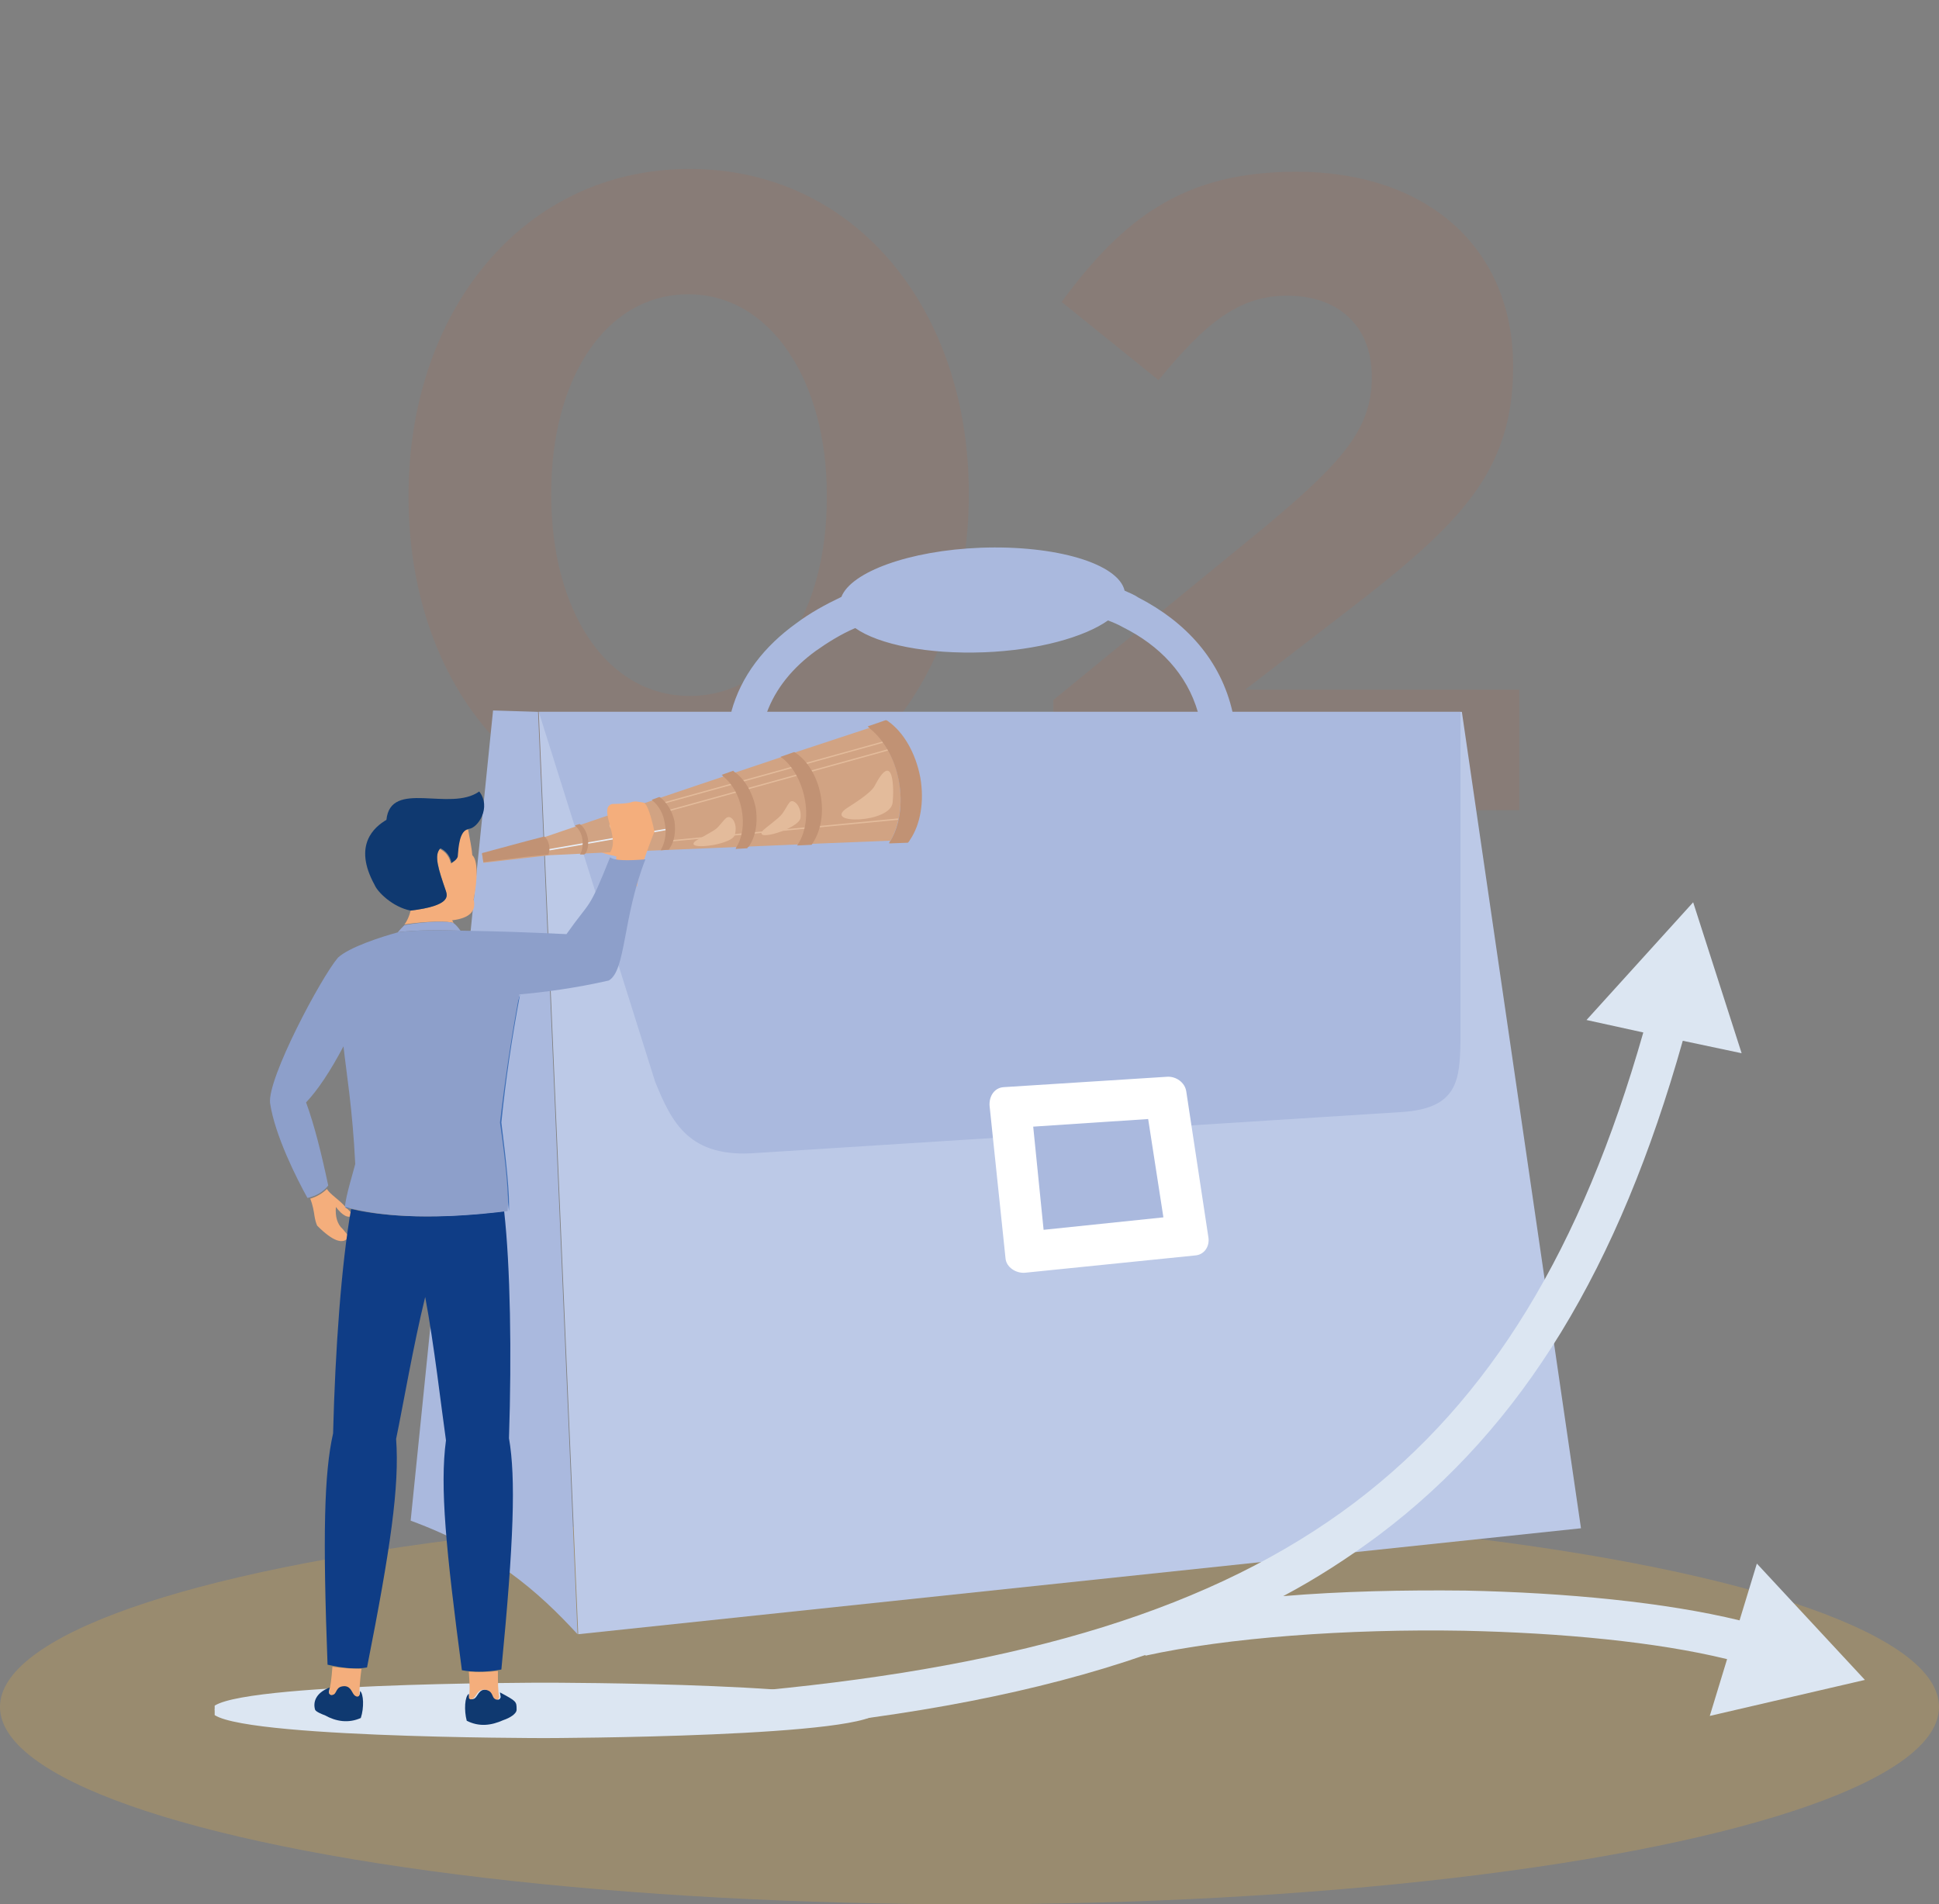
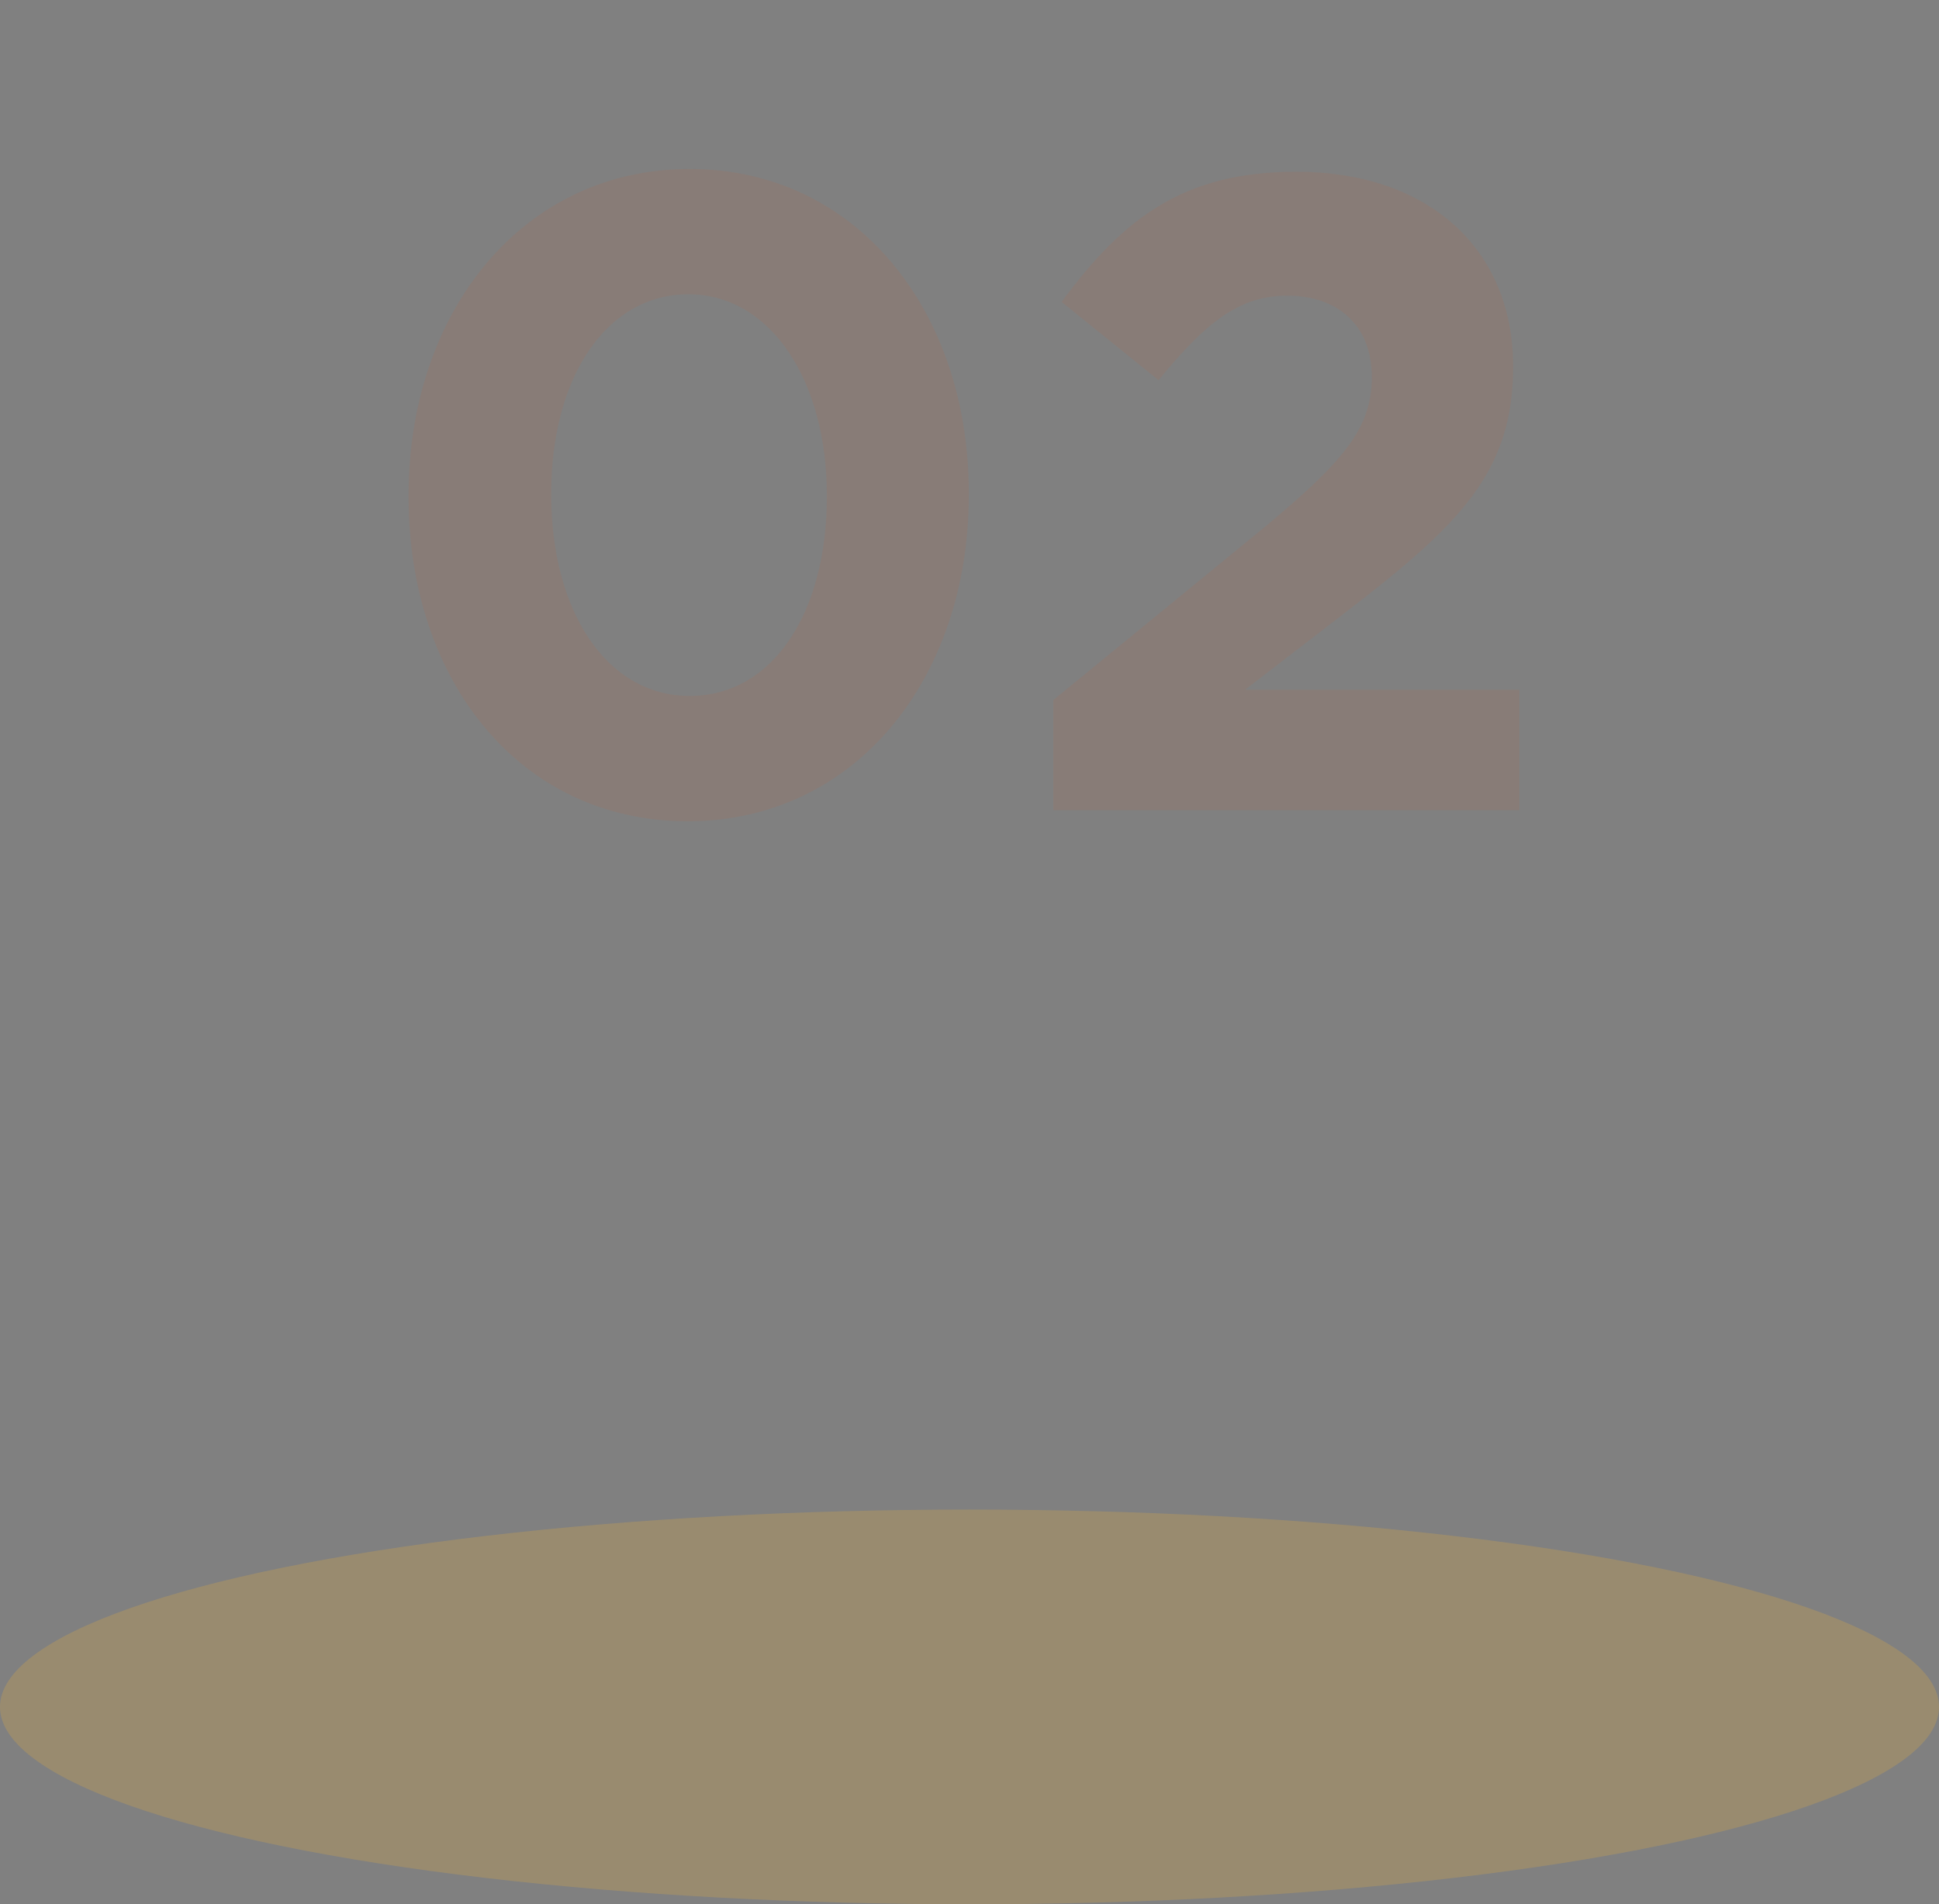
<svg xmlns="http://www.w3.org/2000/svg" xmlns:xlink="http://www.w3.org/1999/xlink" version="1.1" id="Layer_1" x="0px" y="0px" viewBox="0 0 280 275" style="enable-background:new 0 0 280 275;" xml:space="preserve">
  <rect x="0" y="0" width="280" height="275" fill="#808080" stroke="none" />
  <style type="text/css">
	.st0{opacity:7.000000e-02;fill:#FC5400;enable-background:new    ;}
	.st1{opacity:0.2;fill:#FFB931;enable-background:new    ;}
	.st2{clip-path:url(#SVGID_00000004518912372417980580000002066810280198214298_);}
	.st3{fill-rule:evenodd;clip-rule:evenodd;fill:#DCE6F2;}
	.st4{fill:#DCE6F2;}
	.st5{fill-rule:evenodd;clip-rule:evenodd;fill:#BCC9E7;}
	.st6{fill-rule:evenodd;clip-rule:evenodd;fill:#AAB9DE;}
	.st7{fill-rule:evenodd;clip-rule:evenodd;fill:#FFFFFF;}
	.st8{fill-rule:evenodd;clip-rule:evenodd;fill:#F4AE7C;}
	.st9{fill-rule:evenodd;clip-rule:evenodd;fill:#D1A383;}
	.st10{fill-rule:evenodd;clip-rule:evenodd;fill:#E3BB9B;}
	.st11{fill-rule:evenodd;clip-rule:evenodd;fill:#E9EFF8;}
	.st12{fill-rule:evenodd;clip-rule:evenodd;fill:#C19274;}
	.st13{fill-rule:evenodd;clip-rule:evenodd;fill:#0F3970;}
	.st14{fill-rule:evenodd;clip-rule:evenodd;fill:#99A9D4;}
	.st15{fill-rule:evenodd;clip-rule:evenodd;fill:#0F3D86;}
	.st16{fill-rule:evenodd;clip-rule:evenodd;fill:#406FB5;}
	.st17{fill-rule:evenodd;clip-rule:evenodd;fill:#8D9FCA;}
</style>
  <path class="st0" d="M99.3,118.6C75,118.6,59,98.2,59,71.8v-0.3c0-26.4,16.4-47.1,40.6-47.1c24,0,40.3,20.4,40.3,46.8v0.3  C139.9,97.9,123.6,118.6,99.3,118.6z M99.6,100.5c12.1,0,19.8-12.2,19.8-28.7v-0.3c0-16.5-8.1-29-20-29S79.6,54.6,79.6,71.2v0.3  C79.6,88.1,87.5,100.5,99.6,100.5z M152.1,117v-15.9l30.3-24.8c11.3-9.4,15.7-14.3,15.7-21.8c0-7.7-5.1-11.8-12.2-11.8  c-7,0-11.8,3.9-18.6,12.2l-14-11.3c9-12.2,17.7-18.8,33.9-18.8c18.9,0,31.3,11,31.3,28.1V53c0,15.2-7.8,22.8-23.9,35.2l-14.8,11.4  h39.6V117H152.1z" />
  <ellipse class="st1" cx="140" cy="246.5" rx="140" ry="28.5" />
  <g>
    <defs>
-       <rect id="SVGID_1_" x="31" y="75" width="239" height="176" />
-     </defs>
+       </defs>
    <clipPath id="SVGID_00000085240485218160033130000008919568787569978528_">
      <use xlink:href="#SVGID_1_" style="overflow:visible;" />
    </clipPath>
    <g style="clip-path:url(#SVGID_00000085240485218160033130000008919568787569978528_);">
      <path class="st3" d="M78.7,250.5c26.3,0,47.7-1.6,47.7-3.6c0-2-21.4-3.6-47.7-3.6c-26.3,0-47.7,1.6-47.7,3.6    C31,248.9,52.4,250.5,78.7,250.5z" />
      <path class="st4" d="M78.7,251c-0.5,0-48.2,0-48.2-4c0-4,47.7-4,48.2-4s48.2,0,48.2,4C126.8,250.9,79.1,251,78.7,251z M31.4,246.9    c1.4,1.3,18.2,3.1,47.2,3.1c29,0,45.8-1.8,47.2-3.1c-1.4-1.3-18.2-3.1-47.2-3.1C49.6,243.8,32.8,245.6,31.4,246.9z" />
      <path class="st5" d="M77.8,102.8L83.5,236l144.8-15.3l-17.2-117.9H77.8z" />
      <path class="st6" d="M59.3,219.6c11.7,4.3,18.4,10.2,24.1,16.4l-5.7-133.2l-6.5-0.2L59.3,219.6z" />
      <path class="st6" d="M77.8,102.8l16.8,53.4c2.4,5.9,4.9,11.1,14.7,10.3l93-5.9c8.3-0.5,8.5-4.7,8.6-10.4v-47.4H77.8z" />
      <path class="st7" d="M144.9,157l23.6-1.5c1.3-0.1,2.6,0.8,2.8,2.1l3.2,21.1c0.2,1.3-0.6,2.5-1.9,2.6l-24.6,2.5    c-1.3,0.1-2.7-0.8-2.8-2.1l-2.3-22C142.8,158.3,143.6,157.1,144.9,157L144.9,157z" />
      <path class="st6" d="M149.2,162.7l1.5,14.9l17.3-1.8l-2.2-14.2L149.2,162.7z" />
      <path class="st6" d="M105.6,102.8c1.4-5.2,4.8-9.5,9.4-12.8c2-1.5,4.2-2.7,6.5-3.8c1.4-3.6,9.8-6.7,20.1-7.1    c10.9-0.4,19.9,2.3,20.8,6.2c0.7,0.3,1.4,0.6,2,1c6.8,3.5,11.9,9,13.6,16.6h-5c-1.6-5.6-5.6-9.7-10.8-12.3c-0.7-0.4-1.4-0.7-2.2-1    c-3.4,2.4-10.1,4.3-17.9,4.6c-8.1,0.3-15.2-1.1-18.6-3.5c-2.1,0.9-4,2.1-5.7,3.3c-3.3,2.4-5.8,5.4-7.1,9L105.6,102.8L105.6,102.8z    " />
      <path class="st3" d="M110.2,244.1c37.4-3.6,65-11.7,85.4-27.1c19.7-14.9,32.8-36.7,41.7-67.9l-8.2-1.8l7.7-8.5l7.7-8.5l3.5,10.9    l3.5,10.9l-8.5-1.8c-9.2,32.7-23,55.7-43.9,71.4c-4.3,3.2-8.9,6.2-13.8,8.8c8.3-0.7,17.4-0.9,26.3-0.8c14.6,0.3,28.9,1.7,39.6,4.3    l2.5-8.2l7.8,8.4l7.8,8.4l-11.2,2.6l-11.2,2.6l2.5-8.2c-10.2-2.5-24-3.8-38-4.1c-16.9-0.3-34.2,1-46,3.6l0-0.1    c-15.6,5.4-33.7,8.8-54.8,10.8L110.2,244.1L110.2,244.1z" />
      <path class="st8" d="M89.2,123.7c-2-0.4-2.5-0.6-2.6-0.9s1-1.4,1.9-1.3C89.5,121.7,89.9,123.2,89.2,123.7z" />
      <path class="st9" d="M129.8,112.7c-0.6-3.3-2.2-6-4.2-7.6l-9.4,3.1l-15.8,5.3l-13.6,4.6l-7.9,2.7l-9.3,2.5l0.1,0.6l0.1,0.7    l9.6-1.1l8.3-0.4l14.4-0.6l16.6-0.7l9.9-0.4C129.9,119.1,130.4,116,129.8,112.7L129.8,112.7z" />
      <path class="st10" d="M127.4,107.1c0,0,0.1,0,0.1,0.1c0,0,0,0.1-0.1,0.1l-31.3,8.7c-0.1,0-0.1,0-0.1-0.1c0,0,0-0.1,0.1-0.1    L127.4,107.1L127.4,107.1z" />
      <path class="st10" d="M128.2,108.2c0.1,0,0.1,0,0.1,0.1c0,0,0,0.1-0.1,0.1l-31.4,8.7c0,0-0.1,0-0.1-0.1c0-0.1,0-0.1,0.1-0.1    L128.2,108.2z" />
      <path class="st10" d="M129.6,118.2c0.1,0,0.1,0,0.1,0.1c0,0.1,0,0.1-0.1,0.1l-32.4,3.1c-0.1,0-0.1,0-0.1-0.1c0-0.1,0-0.1,0.1-0.1    L129.6,118.2z" />
-       <path class="st11" d="M96.1,119.7c0.1,0,0.1,0,0.1,0.1c0,0.1,0,0.1-0.1,0.1l-16.7,2.9c-0.1,0-0.1,0-0.1-0.1c0-0.1,0-0.1,0.1-0.1    L96.1,119.7z" />
+       <path class="st11" d="M96.1,119.7c0.1,0,0.1,0,0.1,0.1c0,0.1,0,0.1-0.1,0.1l-16.7,2.9c-0.1,0-0.1,0-0.1-0.1L96.1,119.7z" />
      <path class="st12" d="M128.3,104.2c-0.1-0.1-0.3-0.2-0.4-0.2l-2.6,0.9c0.1,0.1,0.2,0.2,0.3,0.3c2,1.6,3.6,4.3,4.2,7.6    c0.6,3.3,0.1,6.4-1.2,8.6c-0.1,0.1-0.2,0.2-0.2,0.4l2.7-0.1c0.1-0.1,0.2-0.2,0.3-0.4c1.5-2.2,2.1-5.5,1.5-9    C132.2,108.6,130.4,105.7,128.3,104.2L128.3,104.2z" />
      <path class="st12" d="M115,108.8c-0.1-0.1-0.2-0.1-0.3-0.2l-2,0.7c0.1,0.1,0.2,0.1,0.3,0.2c1.5,1.2,2.7,3.3,3.2,5.8    c0.5,2.5,0.1,4.9-0.9,6.5c-0.1,0.1-0.1,0.2-0.2,0.3l2.1-0.1c0.1-0.1,0.1-0.2,0.2-0.3c1.1-1.7,1.6-4.2,1.1-6.9    C118,112.1,116.6,109.9,115,108.8L115,108.8z" />
      <path class="st12" d="M106.1,111.5c-0.1-0.1-0.2-0.1-0.2-0.2l-1.7,0.6c0.1,0.1,0.2,0.1,0.2,0.2c1.3,1,2.3,2.7,2.7,4.8    c0.4,2.1,0.1,4.1-0.8,5.5c0,0.1-0.1,0.2-0.1,0.2l1.7-0.1c0.1-0.1,0.1-0.2,0.2-0.2c1-1.4,1.4-3.5,1-5.8    C108.6,114.3,107.5,112.5,106.1,111.5L106.1,111.5z" />
      <path class="st12" d="M95.4,115.2c-0.1,0-0.1-0.1-0.2-0.1l-1.1,0.4c0.1,0,0.1,0.1,0.1,0.1c0.9,0.7,1.6,1.9,1.8,3.3    c0.3,1.4,0,2.8-0.5,3.7c0,0.1-0.1,0.1-0.1,0.2l1.2-0.1c0-0.1,0.1-0.1,0.1-0.2c0.7-1,0.9-2.4,0.7-3.9    C97.1,117.2,96.3,115.9,95.4,115.2L95.4,115.2z" />
      <path class="st12" d="M83.7,119C83.7,119,83.7,119,83.7,119l-0.7,0.2c0,0,0.1,0,0.1,0.1c0.5,0.4,0.9,1.1,1,1.9    c0.1,0.8,0,1.6-0.3,2.1c0,0,0,0.1-0.1,0.1l0.7,0c0,0,0-0.1,0.1-0.1c0.4-0.5,0.5-1.4,0.4-2.2C84.7,120.1,84.3,119.4,83.7,119z" />
      <path class="st12" d="M75.9,121.5l-6.3,1.7l0.1,0.6l0.1,0.7l6.4-0.8l3-0.3c0.1-0.4,0.2-0.8,0.1-1.3c-0.1-0.5-0.3-1-0.7-1.3    L75.9,121.5L75.9,121.5z" />
      <path class="st10" d="M88.6,120c-1.9-1.3,1.2-2.3,2.9-2.6C96.2,116.6,90.2,121.2,88.6,120z M128.9,115.9c0.2-1.8,0.2-7.8-2.6-2.4    c-0.6,1.1-3.1,2.6-4,3.2C118.7,119.1,128.6,118.9,128.9,115.9z M115.6,118.1c0.2-1.7-1.1-2.9-1.6-2.2c-0.4,0.5-0.8,1.4-1.2,1.8    c-0.4,0.5-2.3,1.9-2.6,2.2C108.6,121.7,115.4,119.7,115.6,118.1z M106.1,120.6c0.5-1.7-0.5-3-1.2-2.5c-0.5,0.4-1,1.2-1.5,1.6    c-0.5,0.4-2.6,1.5-2.9,1.7C98.5,122.9,105.6,122.1,106.1,120.6z" />
      <path class="st8" d="M65.5,133.3c-0.6-0.3-3.9-0.3-7.1,0.2c0.4-0.5,0.7-1.2,0.9-2c5.8-0.7,5.3-2.2,5.1-2.8    c-1.1-3.2-1.7-5.2-0.9-6.1c0.4,0.2,1.3,0.7,1.6,2.1c0.4-0.2,0.8-0.5,0.9-0.9c0.2-1.2,0.2-3.9,1.6-4c0.2,1.2,0.5,2.4,0.6,3.7    c0.8,0.7,0.8,3.3,0.2,6.4c0.4,1.7-0.6,2.7-3.1,3L65.5,133.3L65.5,133.3z" />
      <path class="st13" d="M64.4,128.7c0.2,0.7,0.7,2.1-5.1,2.8c-2.6-0.5-4.8-2.7-5.2-3.7c-3.2-5.8,0-8.4,1.7-9.4    c0.6-5.9,9.2-1.1,13.4-4.1c1.8,2.3-0.2,5.3-1.5,5.4c-1.4,0.2-1.5,2.8-1.6,4c-0.1,0.4-0.6,0.7-0.9,0.9c-0.3-1.4-1.2-1.9-1.6-2.1    C62.6,123.5,63.3,125.5,64.4,128.7L64.4,128.7z" />
      <path class="st14" d="M58.4,133.6c-0.3,0.3-0.7,0.7-1,1.1l0.2-0.1c2.7-0.3,5.7-0.3,8.9-0.2c-0.3-0.4-0.6-0.8-1-1.1    C64.9,133,61.6,133,58.4,133.6z" />
      <path class="st8" d="M47.2,171.7c0.6,0.9,1.5,1.3,2.7,2.6l0,0.1l0.2,0.1c0.3,0.3,0.6,0.6,0.9,1c-0.7,0.5-1.5,0.1-2.5-1.2    c-0.1,1.4,0.2,2.5,1,3.2c0.4,0.5,0.7,0.8,0.9,1.1c-0.8,1.2-2.3,0.7-4.6-1.6c-0.4-0.9-0.4-1.8-0.6-2.6c-0.1-0.4-0.2-0.8-0.4-1.3    C45.8,172.8,46.6,172.3,47.2,171.7L47.2,171.7L47.2,171.7z" />
      <path class="st15" d="M50.7,174.6c-1.4,7.9-2.3,20.4-2.6,32.4c-1.3,5.7-1.5,14.8-0.8,33.4c2.2,0.5,4.1,0.7,5.7,0.4    c3.4-17.2,4.7-26.2,4.2-33c1-4.8,2.5-13.6,4.2-20.5c1.3,6.9,2.3,15.8,3,20.7c-0.9,6.7,0,15.8,2.3,33.2c1.6,0.3,3.5,0.3,5.7-0.1    c1.8-18.5,2.1-27.7,1.1-33.4c0.4-12.2,0.2-24.8-0.7-32.8C63.8,176,56.4,175.9,50.7,174.6L50.7,174.6z" />
      <path class="st13" d="M67.7,244.6c-0.6,0.4-0.7,2.4-0.3,3.9c1.8,0.9,3.5,0.7,5.3-0.1c0.9-0.3,1.9-0.9,1.9-1.5c0-1.2,0-1.2-2.4-2.5    c0,0.2,0.1,0.5,0.1,0.7c-0.1,0.3-0.3,0.5-0.7,0.2c-0.4-0.3-0.3-1.2-1.5-1.3c-1,0-1.1,1-1.6,1.3C67.8,245.6,67.7,245.1,67.7,244.6    L67.7,244.6z" />
      <path class="st13" d="M52,244.2c0.5,0.4,0.6,2.4,0.1,3.9c-1.8,0.8-3.6,0.5-5.2-0.4c-0.3-0.1-1.3-0.5-1.4-0.8c-0.3-1,0-2.4,2.1-3.2    c0,0.2-0.1,0.5-0.1,0.7c0.1,0.3,0.3,0.5,0.7,0.2c0.4-0.3,0.3-1.2,1.6-1.2c1,0,1,1,1.5,1.4C51.9,245.2,52,244.6,52,244.2L52,244.2z    " />
      <path class="st8" d="M67.7,241.4c0.1,1.5,0.2,2.7,0,3.8c0.1,0.2,0.3,0.3,0.6,0.1c0.5-0.3,0.6-1.3,1.6-1.3c1.3,0.1,1.1,1,1.5,1.3    c0.4,0.3,0.6,0.1,0.7-0.2c-0.2-0.9-0.2-2.2-0.2-3.8C70.4,241.5,69,241.5,67.7,241.4L67.7,241.4z" />
      <path class="st8" d="M52.2,241c-0.2,1.5-0.3,2.7-0.3,3.8c-0.1,0.2-0.3,0.3-0.6,0.1c-0.5-0.3-0.5-1.3-1.5-1.4    c-1.3,0-1.1,0.9-1.6,1.2c-0.4,0.2-0.6,0-0.7-0.2c0.2-0.9,0.4-2.2,0.5-3.8C49.5,240.9,50.9,241,52.2,241L52.2,241z" />
      <path class="st16" d="M75.1,143.6c-2.7,7.9-4.5,14-5.5,18.3c-3.2,2.1-5.5,3.7-6.8,4.7c4.6-2.4,7.4-3.9,8.4-4.5    c1,2.7,1.7,6.9,2.3,12.8c0.1-2.3-0.3-6.5-1.1-12.8C73,156.1,73.9,150,75.1,143.6L75.1,143.6z M86.1,134.4c0.9,0.5,1.5,1,2,1.6    c-1.1-0.4-2.2-0.7-3.5-0.9C85.2,134.8,85.7,134.6,86.1,134.4L86.1,134.4z M49.3,148.1c0,0.6,0.1,1.7,0.4,3.1c0.4,3.7,1.3,9,1.7,17    c-0.5,1.9-1.3,4.4-1.5,6.2c0.1,0,0.2,0.1,0.4,0.1c0.3-1.3,1-3.1,2-5.4c0.4,0.3,1.4,0.7,3.2,1.3c-0.8-0.7-1.5-1.4-2.3-2.1    C52,160.4,50.8,153.6,49.3,148.1z" />
      <path class="st8" d="M92,128c0-1.6,2.5-7.9,2.5-7.9s-0.8-4.1-1.6-4.2c-0.8-0.1-1.1-0.3-1.9,0c-0.8,0.2-2.6,0.2-2.6,0.2    c-2.1,0.6,1.2,4.8-0.3,7c-0.4,0.5,1,0.3,0.9,0.7c0,0.2-0.2,1.3-0.4,2.8L92,128L92,128z" />
      <path class="st17" d="M48.8,138.3c1.6-1.5,6.2-3,8.8-3.7c2.8-0.3,5.8-0.3,9.1-0.2c5.6,0.1,8.7,0.2,15.1,0.5    c3.6-5.1,3.1-3.1,6.3-11.1c0.6,0.5,2.6,0.5,5.1,0.3c-3.3,8.4-2.8,16.1-5.3,17.5c-4.8,1.1-9.4,1.7-12.9,2    c-1.2,6.4-2.1,12.5-2.8,18.5c0.9,6.3,1.3,10.6,1.1,12.8c-9.8,1.2-17.6,1-23.5-0.6c0.2-1.8,1-4.3,1.5-6.2c-0.4-8.1-1.3-13.3-1.7-17    c-1.9,3.6-3.7,6.3-5.4,8.1c1.2,3.3,2.2,7.3,3.2,12c-0.7,0.9-1.7,1.5-3,1.8c-1.5-2.7-4.7-9-5.4-13.7    C38.6,155.7,46.4,141.1,48.8,138.3L48.8,138.3z" />
    </g>
  </g>
</svg>